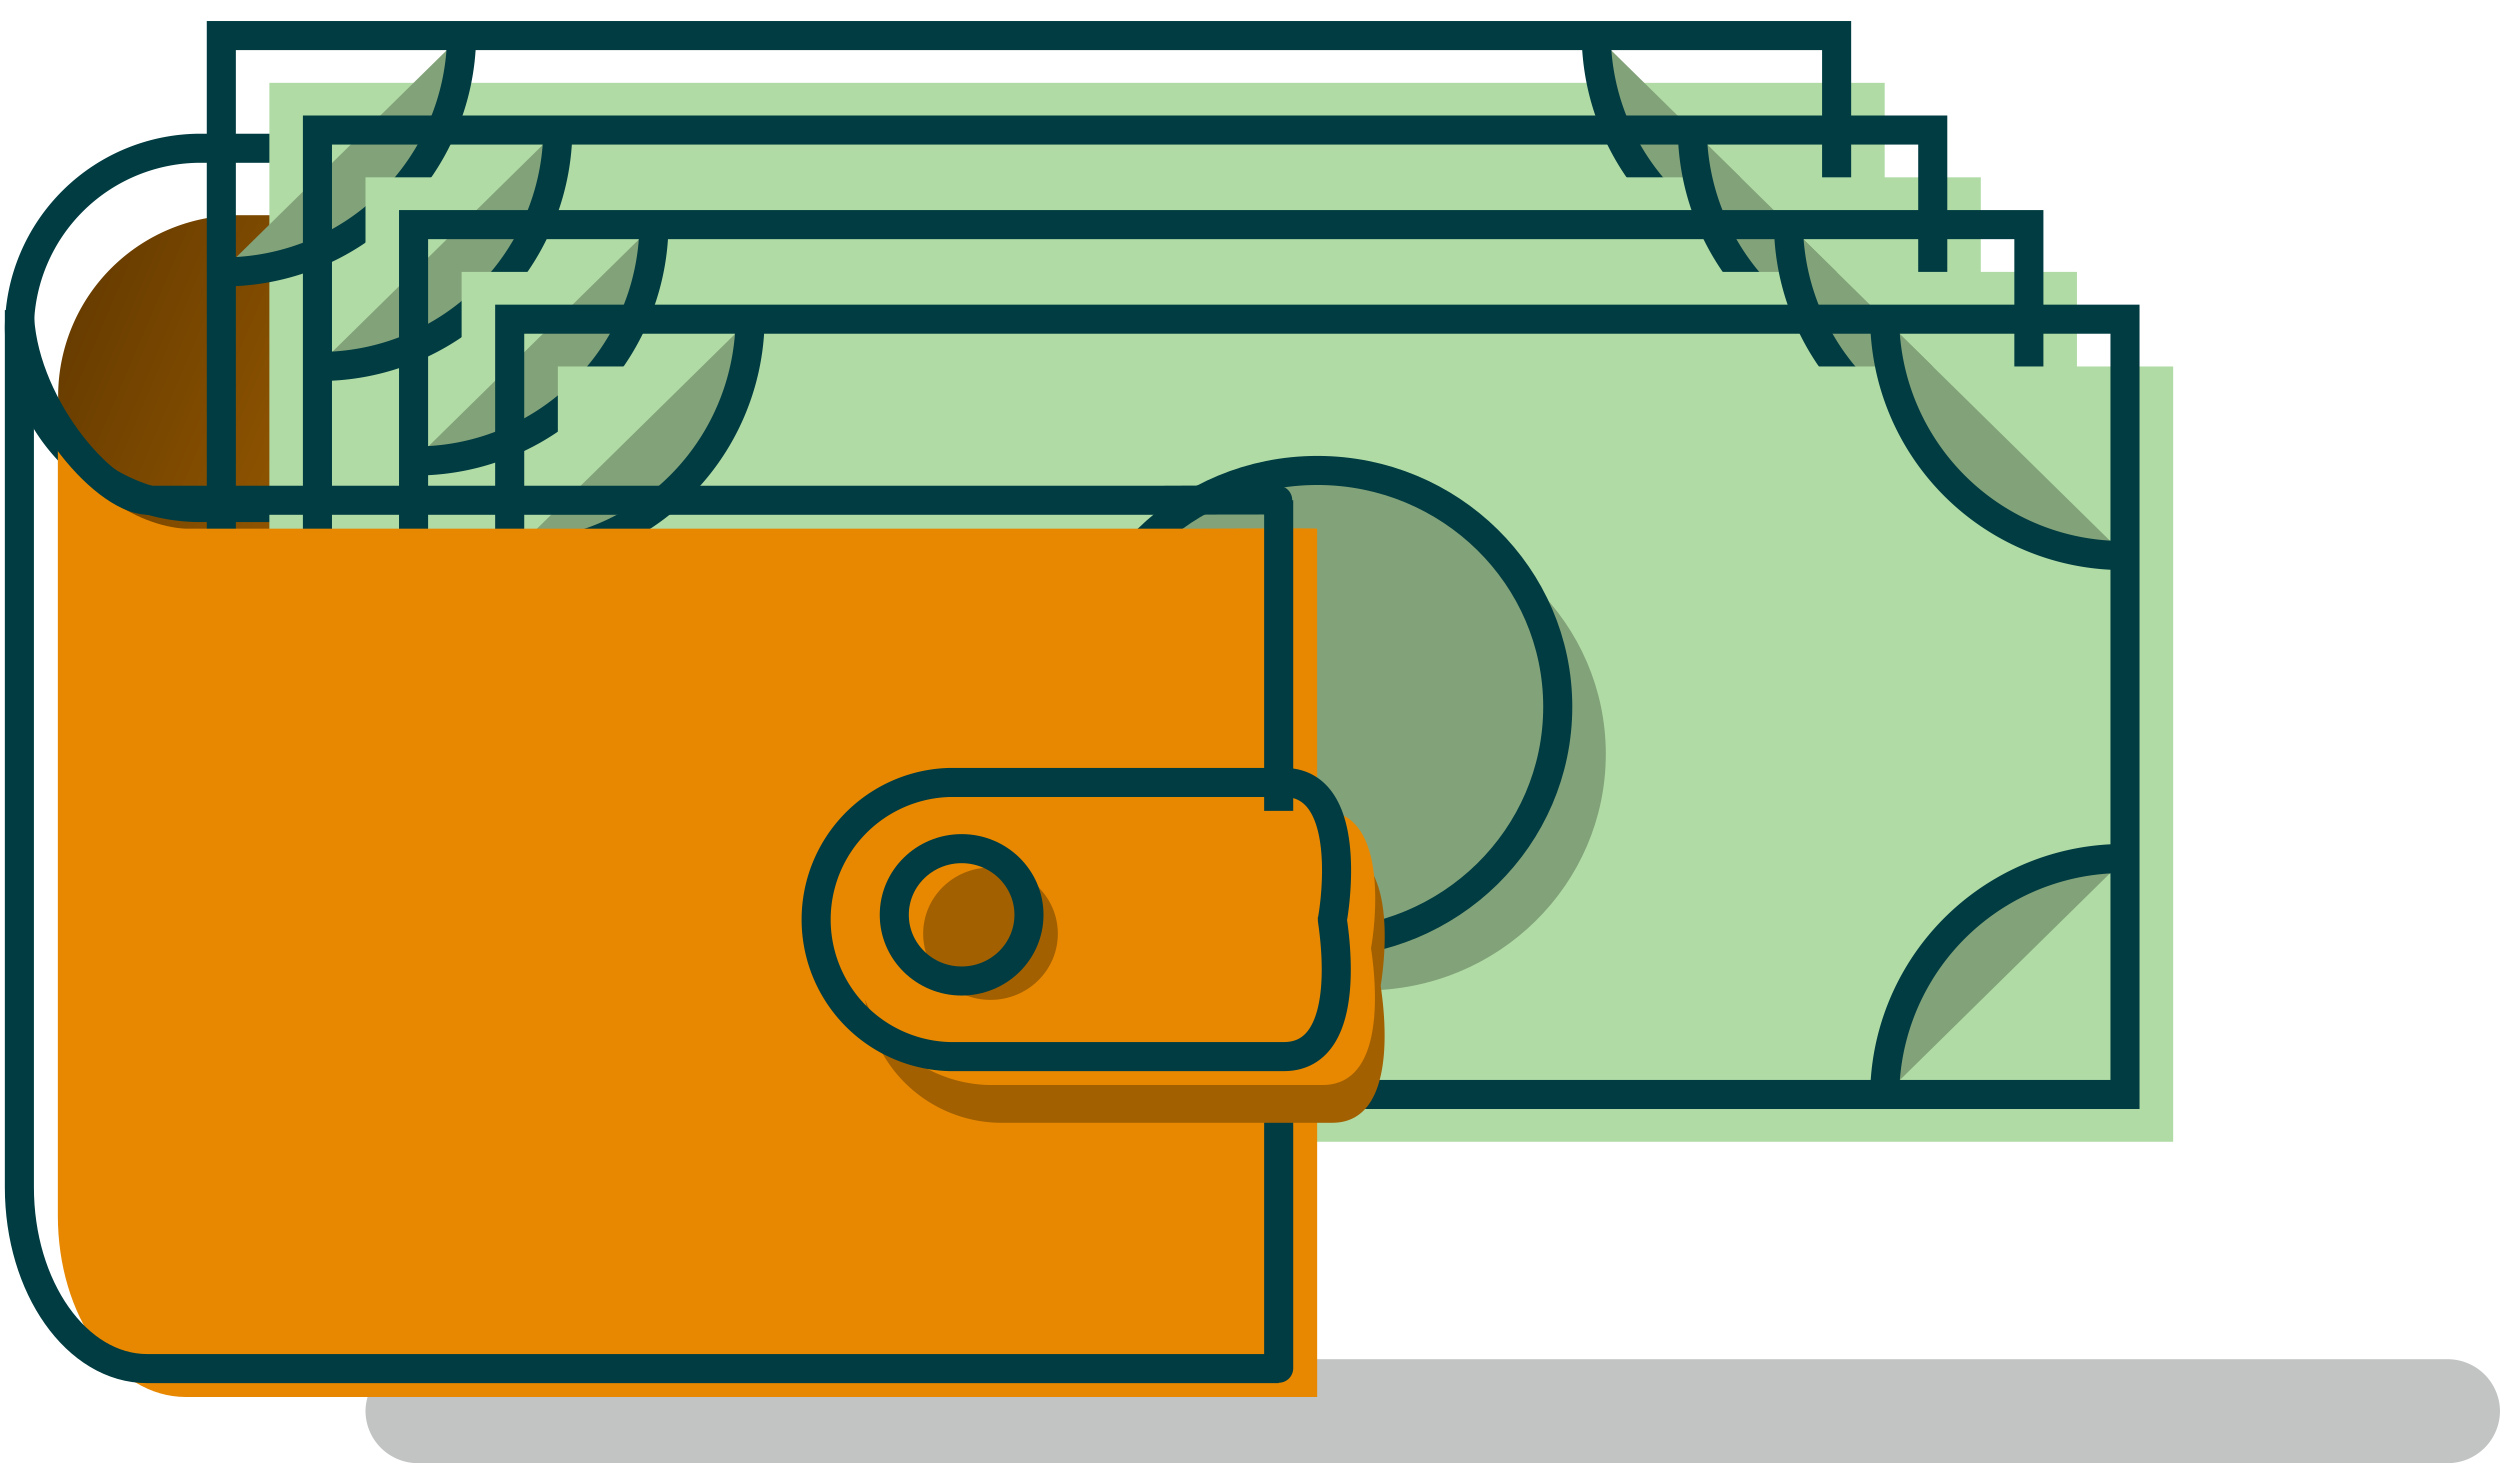
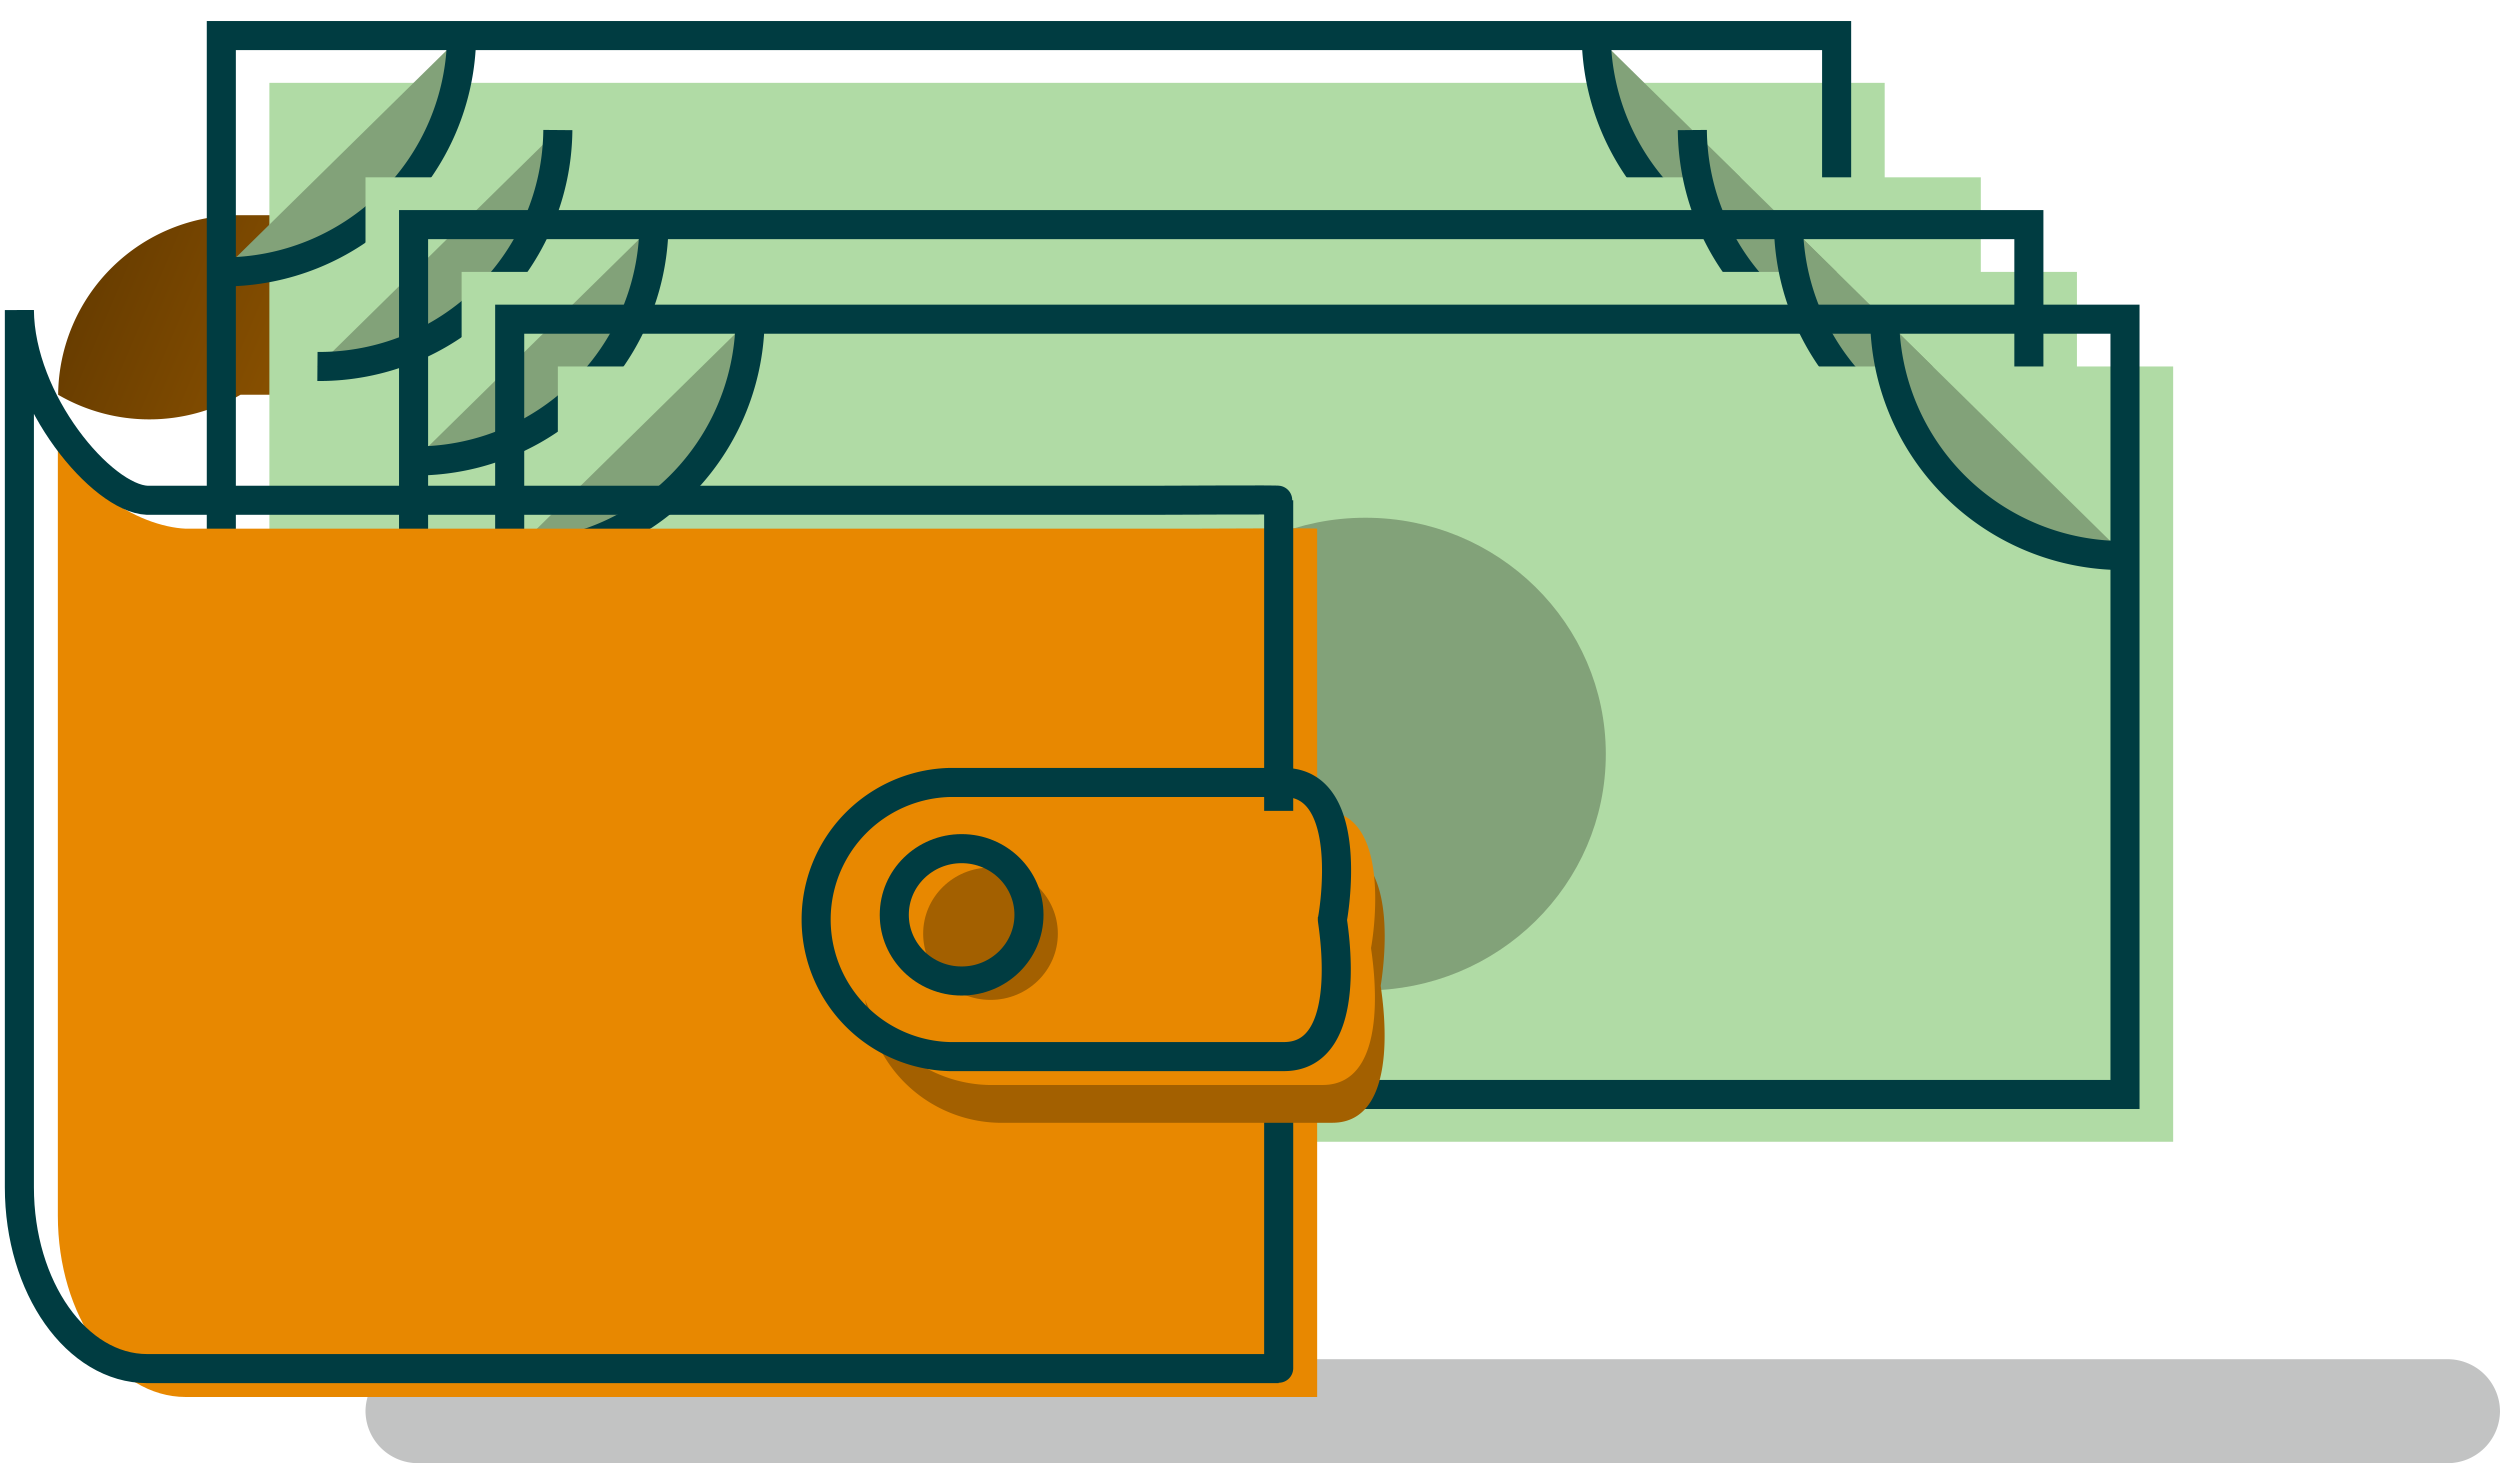
<svg xmlns="http://www.w3.org/2000/svg" id="Layer_1" data-name="Layer 1" viewBox="0 0 258 151">
  <defs>
    <style>.cls-1{fill:#000606;opacity:0.24;isolation:isolate;}.cls-2{fill:url(#linear-gradient);}.cls-3{fill:none;}.cls-3,.cls-6{stroke:#003c41;stroke-width:3px;}.cls-4{fill:#b0dba5;}.cls-5,.cls-6{fill:#82a279;}.cls-7{fill:#e88800;}.cls-8{fill:#a36000;}</style>
    <linearGradient id="linear-gradient" x1="6.02" y1="121.13" x2="52.56" y2="101.38" gradientTransform="matrix(1, 0, 0, -1, 0, 152)" gradientUnits="userSpaceOnUse">
      <stop offset="0" stop-color="#653b00" />
      <stop offset="1" stop-color="#ad6600" />
    </linearGradient>
  </defs>
  <title>wallet</title>
  <g id="wallet.svg">
    <path id="Rounded_Rectangle_53" data-name="Rounded Rectangle 53" class="cls-1" d="M43.18,140.27H252.54a5.41,5.41,0,0,1,5.46,5.36h0a5.41,5.41,0,0,1-5.46,5.37H43.18a5.41,5.41,0,0,1-5.46-5.37h0A5.41,5.41,0,0,1,43.18,140.27Z" />
-     <path id="Rounded_Rectangle_54" data-name="Rounded Rectangle 54" class="cls-2" d="M24.82,22.21h8.93A18.69,18.69,0,0,1,52.6,40.74h0A18.7,18.7,0,0,1,33.75,59.28H24.82A18.7,18.7,0,0,1,6,40.74H6A18.69,18.69,0,0,1,24.82,22.21Z" />
-     <path id="Rounded_Rectangle_54_copy_6" data-name="Rounded Rectangle 54 copy 6" class="cls-3" d="M20.85,15.3h8.93A18.7,18.7,0,0,1,48.64,33.84h0A18.7,18.7,0,0,1,29.78,52.38H20.85A18.7,18.7,0,0,1,2,33.84H2A18.7,18.7,0,0,1,20.85,15.3Z" />
+     <path id="Rounded_Rectangle_54" data-name="Rounded Rectangle 54" class="cls-2" d="M24.82,22.21h8.93A18.69,18.69,0,0,1,52.6,40.74h0H24.82A18.7,18.7,0,0,1,6,40.74H6A18.69,18.69,0,0,1,24.82,22.21Z" />
    <g id="Group_1_copy" data-name="Group 1 copy">
      <rect class="cls-4" x="27.8" y="8.55" width="166.7" height="80.01" />
      <ellipse id="Ellipse_1_copy_3" data-name="Ellipse 1 copy 3" class="cls-5" cx="111.15" cy="48.55" rx="24.81" ry="24.39" />
      <path id="Ellipse_1_copy_8" data-name="Ellipse 1 copy 8" class="cls-6" d="M47.64,3.67a24.6,24.6,0,0,1-24.8,24.39" />
      <path id="Ellipse_1_copy_7" data-name="Ellipse 1 copy 7" class="cls-6" d="M189.53,28.06a24.6,24.6,0,0,1-24.8-24.39" />
      <ellipse id="Ellipse_1_copy_5" data-name="Ellipse 1 copy 5" class="cls-6" cx="106.19" cy="44.65" rx="24.81" ry="24.39" />
      <ellipse id="Ellipse_1_copy_4" data-name="Ellipse 1 copy 4" class="cls-6" cx="189.53" cy="83.68" rx="24.81" ry="24.39" />
      <rect id="Rectangle_1_copy" data-name="Rectangle 1 copy" class="cls-3" x="22.84" y="3.67" width="166.7" height="80.01" />
    </g>
    <g id="Group_1_copy_2" data-name="Group 1 copy 2">
      <rect class="cls-4" x="37.72" y="18.3" width="166.7" height="80.01" />
      <ellipse id="Ellipse_1_copy_2-3" data-name="Ellipse 1 copy 2-3" class="cls-5" cx="37.72" cy="98.31" rx="24.81" ry="24.39" />
      <ellipse id="Ellipse_1_copy_3-2" data-name="Ellipse 1 copy 3-2" class="cls-5" cx="121.07" cy="58.31" rx="24.81" ry="24.39" />
      <path id="Ellipse_1_copy_2-4" data-name="Ellipse 1 copy 2-4" class="cls-5" d="M179.61,98.31a24.6,24.6,0,0,1,24.81-24.39" />
      <path id="Ellipse_1_copy_8-2" data-name="Ellipse 1 copy 8-2" class="cls-6" d="M57.57,13.42a24.61,24.61,0,0,1-24.81,24.4" />
      <path id="Ellipse_1_copy_7-2" data-name="Ellipse 1 copy 7-2" class="cls-6" d="M199.46,37.82a24.61,24.61,0,0,1-24.81-24.4" />
      <ellipse id="Ellipse_1_copy_6-2" data-name="Ellipse 1 copy 6-2" class="cls-6" cx="32.76" cy="93.43" rx="24.81" ry="24.39" />
      <ellipse id="Ellipse_1_copy_5-2" data-name="Ellipse 1 copy 5-2" class="cls-6" cx="116.11" cy="54.4" rx="24.81" ry="24.39" />
-       <rect id="Rectangle_1_copy-2" data-name="Rectangle 1 copy-2" class="cls-3" x="32.76" y="13.42" width="166.7" height="80.01" />
    </g>
    <g id="Group_1_copy_3" data-name="Group 1 copy 3">
      <rect class="cls-4" x="47.64" y="28.06" width="166.7" height="80.01" />
      <ellipse id="Ellipse_1_copy_2-5" data-name="Ellipse 1 copy 2-5" class="cls-5" cx="47.64" cy="108.07" rx="24.81" ry="24.39" />
      <ellipse id="Ellipse_1_copy_3-3" data-name="Ellipse 1 copy 3-3" class="cls-5" cx="130.99" cy="68.06" rx="24.81" ry="24.39" />
      <path id="Ellipse_1_copy_8-3" data-name="Ellipse 1 copy 8-3" class="cls-6" d="M67.49,23.18A24.6,24.6,0,0,1,42.68,47.57" />
      <path id="Ellipse_1_copy_7-3" data-name="Ellipse 1 copy 7-3" class="cls-6" d="M209.38,47.57a24.6,24.6,0,0,1-24.81-24.39" />
-       <ellipse id="Ellipse_1_copy_6-3" data-name="Ellipse 1 copy 6-3" class="cls-6" cx="42.68" cy="103.19" rx="24.81" ry="24.39" />
      <ellipse id="Ellipse_1_copy_5-3" data-name="Ellipse 1 copy 5-3" class="cls-6" cx="126.03" cy="64.16" rx="24.81" ry="24.39" />
      <path id="Ellipse_1_copy_4-3" data-name="Ellipse 1 copy 4-3" class="cls-6" d="M184.57,103.19A24.6,24.6,0,0,1,209.38,78.8" />
      <rect id="Rectangle_1_copy-3" data-name="Rectangle 1 copy-3" class="cls-3" x="42.68" y="23.18" width="166.7" height="80.01" />
    </g>
    <g id="Group_1_copy_4" data-name="Group 1 copy 4">
      <rect class="cls-4" x="57.57" y="37.82" width="166.7" height="80.01" />
      <ellipse id="Ellipse_1_copy_2-7" data-name="Ellipse 1 copy 2-7" class="cls-5" cx="57.57" cy="117.83" rx="24.81" ry="24.39" />
      <ellipse id="Ellipse_1_copy_3-4" data-name="Ellipse 1 copy 3-4" class="cls-5" cx="140.91" cy="77.82" rx="24.81" ry="24.39" />
      <path id="Ellipse_1_copy_8-4" data-name="Ellipse 1 copy 8-4" class="cls-6" d="M77.41,32.94A24.6,24.6,0,0,1,52.6,57.33" />
      <path id="Ellipse_1_copy_7-4" data-name="Ellipse 1 copy 7-4" class="cls-6" d="M219.3,57.33a24.6,24.6,0,0,1-24.8-24.39" />
      <ellipse id="Ellipse_1_copy_6-4" data-name="Ellipse 1 copy 6-4" class="cls-6" cx="52.6" cy="112.95" rx="24.81" ry="24.39" />
-       <ellipse id="Ellipse_1_copy_5-4" data-name="Ellipse 1 copy 5-4" class="cls-6" cx="135.95" cy="72.94" rx="24.81" ry="24.39" />
-       <path id="Ellipse_1_copy_4-4" data-name="Ellipse 1 copy 4-4" class="cls-6" d="M194.5,113a24.6,24.6,0,0,1,24.8-24.4" />
      <rect id="Rectangle_1_copy-4" data-name="Rectangle 1 copy-4" class="cls-3" x="52.6" y="32.94" width="166.7" height="80.01" />
    </g>
    <path id="Rounded_Rectangle_54_copy" data-name="Rounded Rectangle 54 copy" class="cls-7" d="M19.17,54.56H122.73c2.87,0,13.3-.08,13.2,0v70.9c0,.33,0,18.88,0,18.71H19.17c-7.29,0-13.2-8.38-13.2-18.71V40.74C6,50.16,14.47,54.36,19.17,54.56Z" />
    <path id="Rounded_Rectangle_54_copy_4" data-name="Rounded Rectangle 54 copy 4" class="cls-3" d="M15.2,51.63H118.76c2.88,0,13.3-.08,13.2,0v70.9c0,.33,0,18.88,0,18.71H15.2c-7.29,0-13.2-8.37-13.2-18.71V32C2.07,41.37,10.5,51.43,15.2,51.63Z" />
    <path id="Rounded_Rectangle_54_copy_7" data-name="Rounded Rectangle 54 copy 7" class="cls-8" d="M103,87.58h34.49c7.54,0,5,14,5,14.15,0,.35,2.51,14.14-5,14.14H103a14.15,14.15,0,0,1,0-28.29Z" />
    <path id="Rounded_Rectangle_54_copy_2" data-name="Rounded Rectangle 54 copy 2" class="cls-7" d="M102,83.68h34.49c7.54,0,5.05,14,5,14.14,0,.36,2.51,14.15-5,14.15H102a14.15,14.15,0,0,1,0-28.29Z" />
    <path id="Rounded_Rectangle_54_copy_5" data-name="Rounded Rectangle 54 copy 5" class="cls-3" d="M98,80.75H132.5c7.54,0,5.05,14,5,14.15,0,.35,2.51,14.14-5,14.14H98a14.15,14.15,0,0,1,0-28.29Z" />
    <ellipse class="cls-8" cx="102.22" cy="96.36" rx="6.95" ry="6.83" />
    <ellipse id="Ellipse_2_copy" data-name="Ellipse 2 copy" class="cls-3" cx="99.24" cy="94.41" rx="6.95" ry="6.83" />
  </g>
</svg>